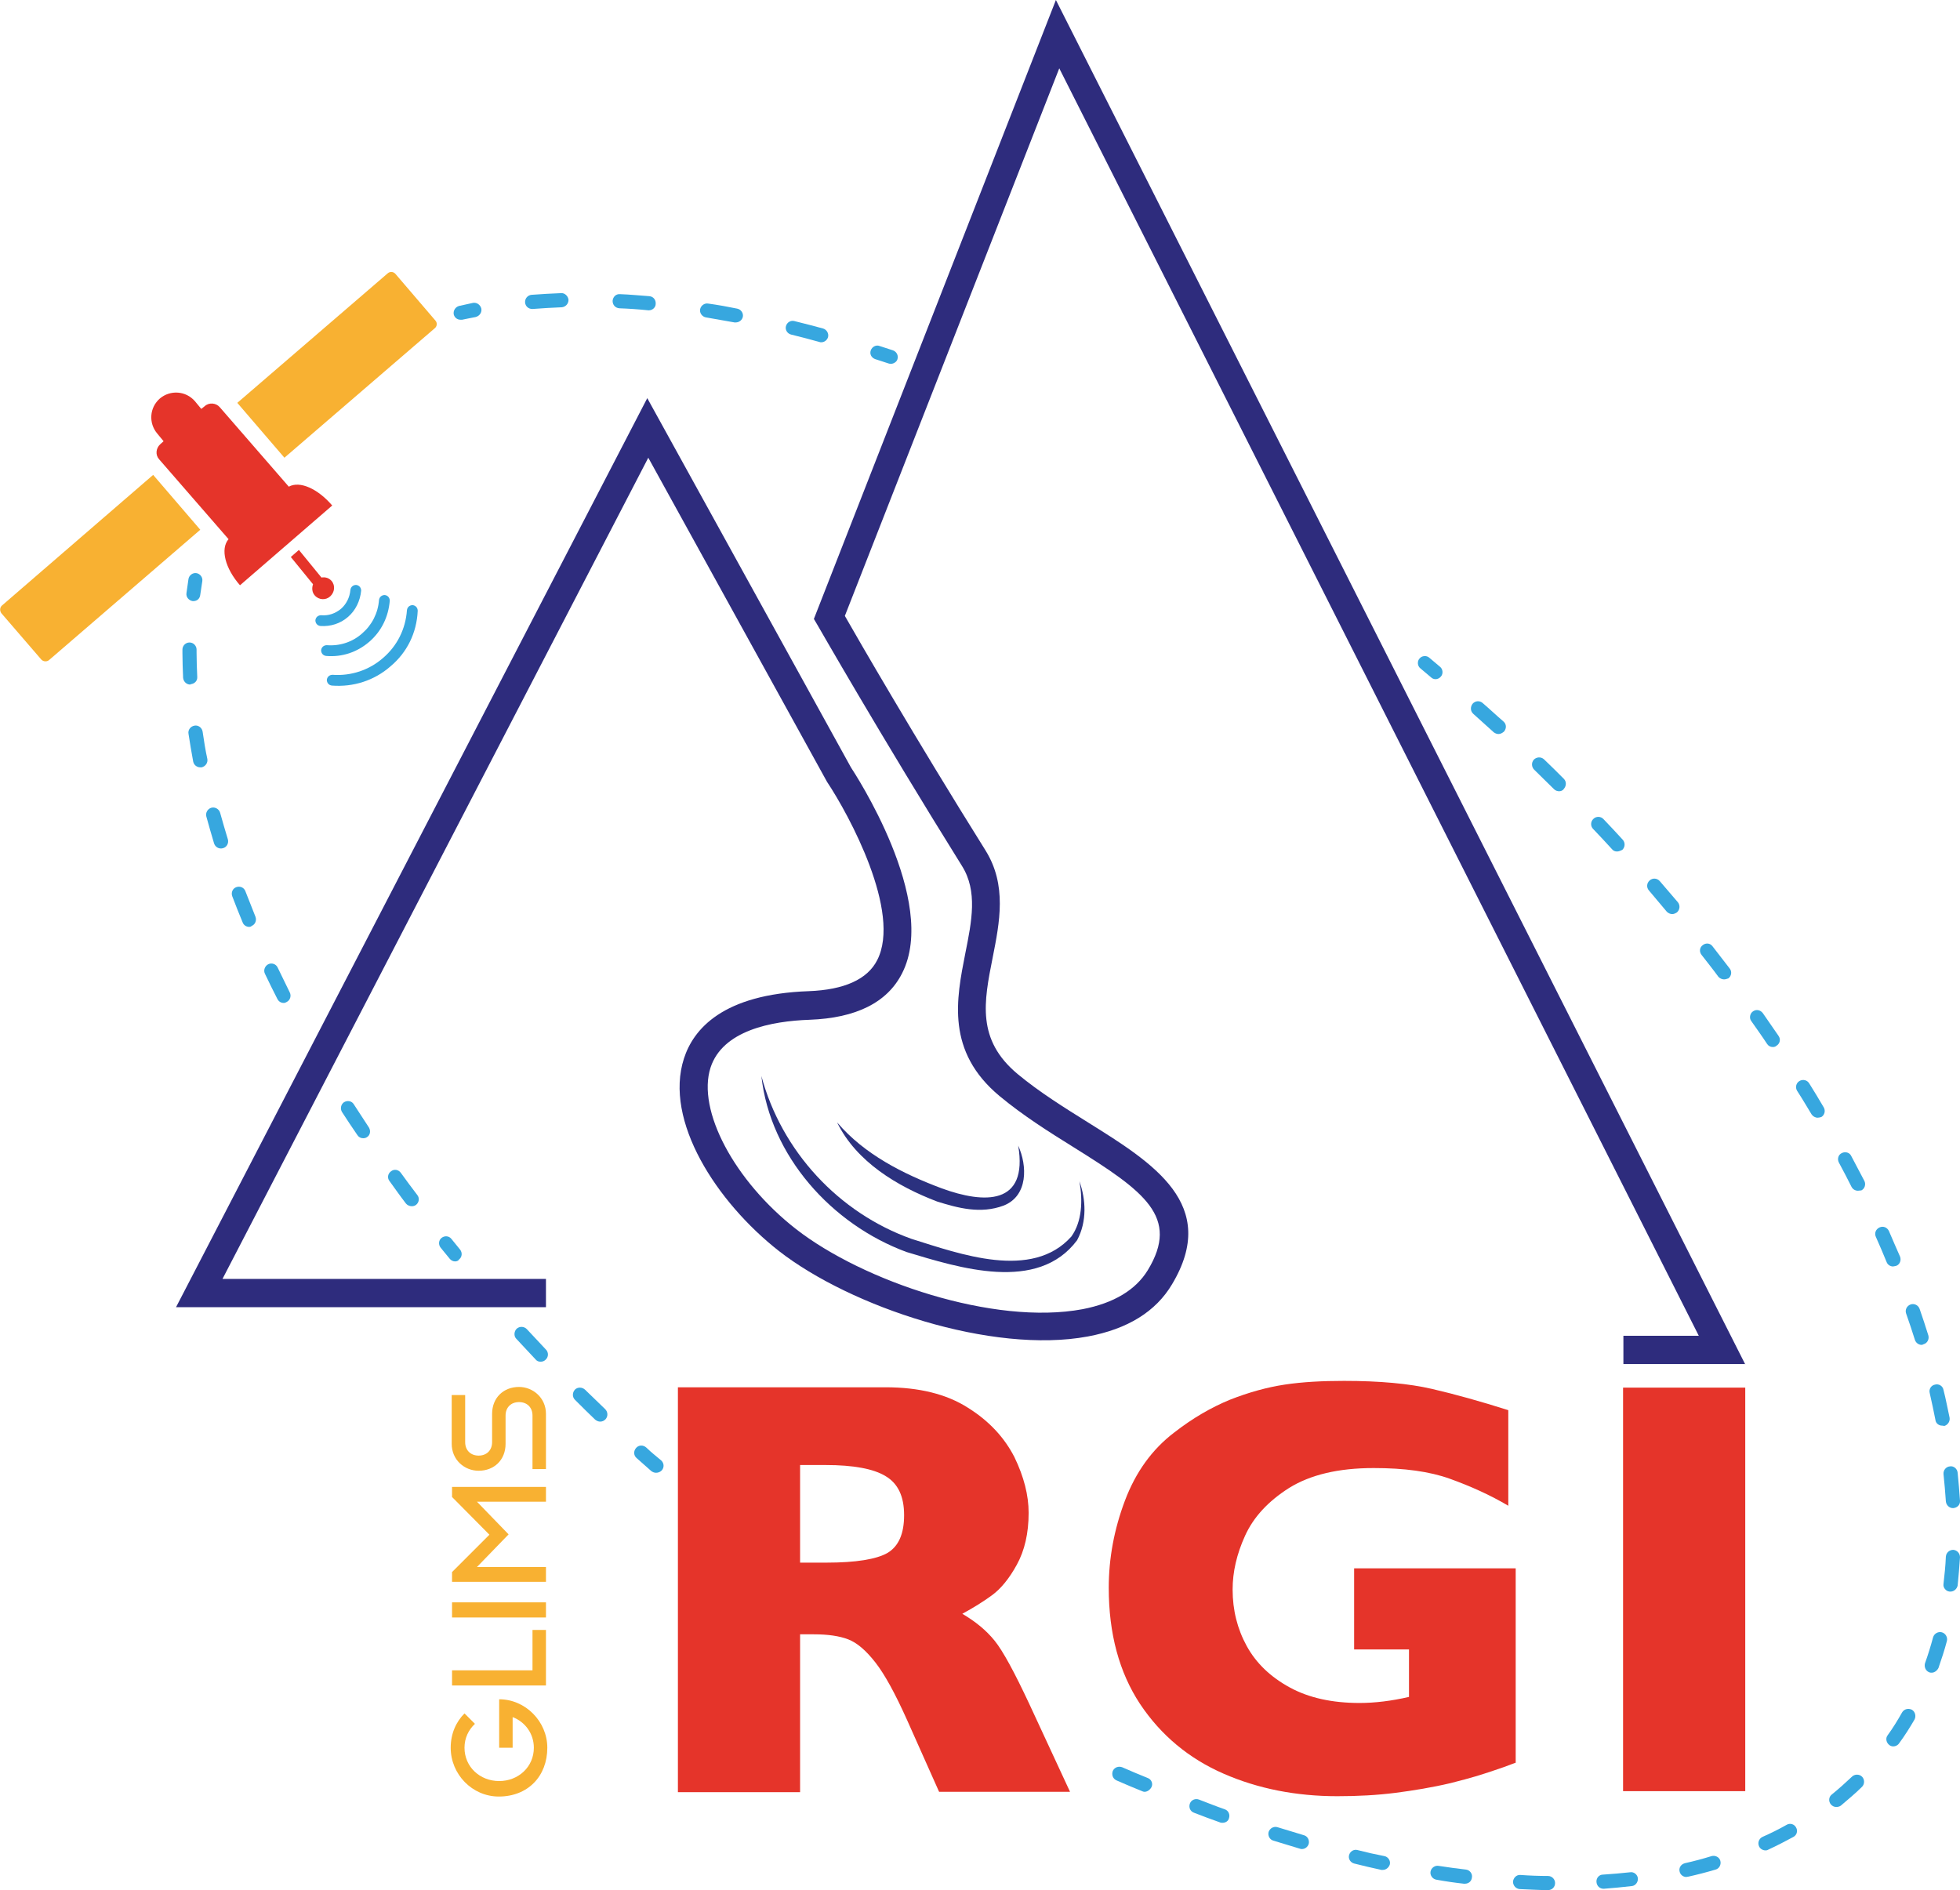
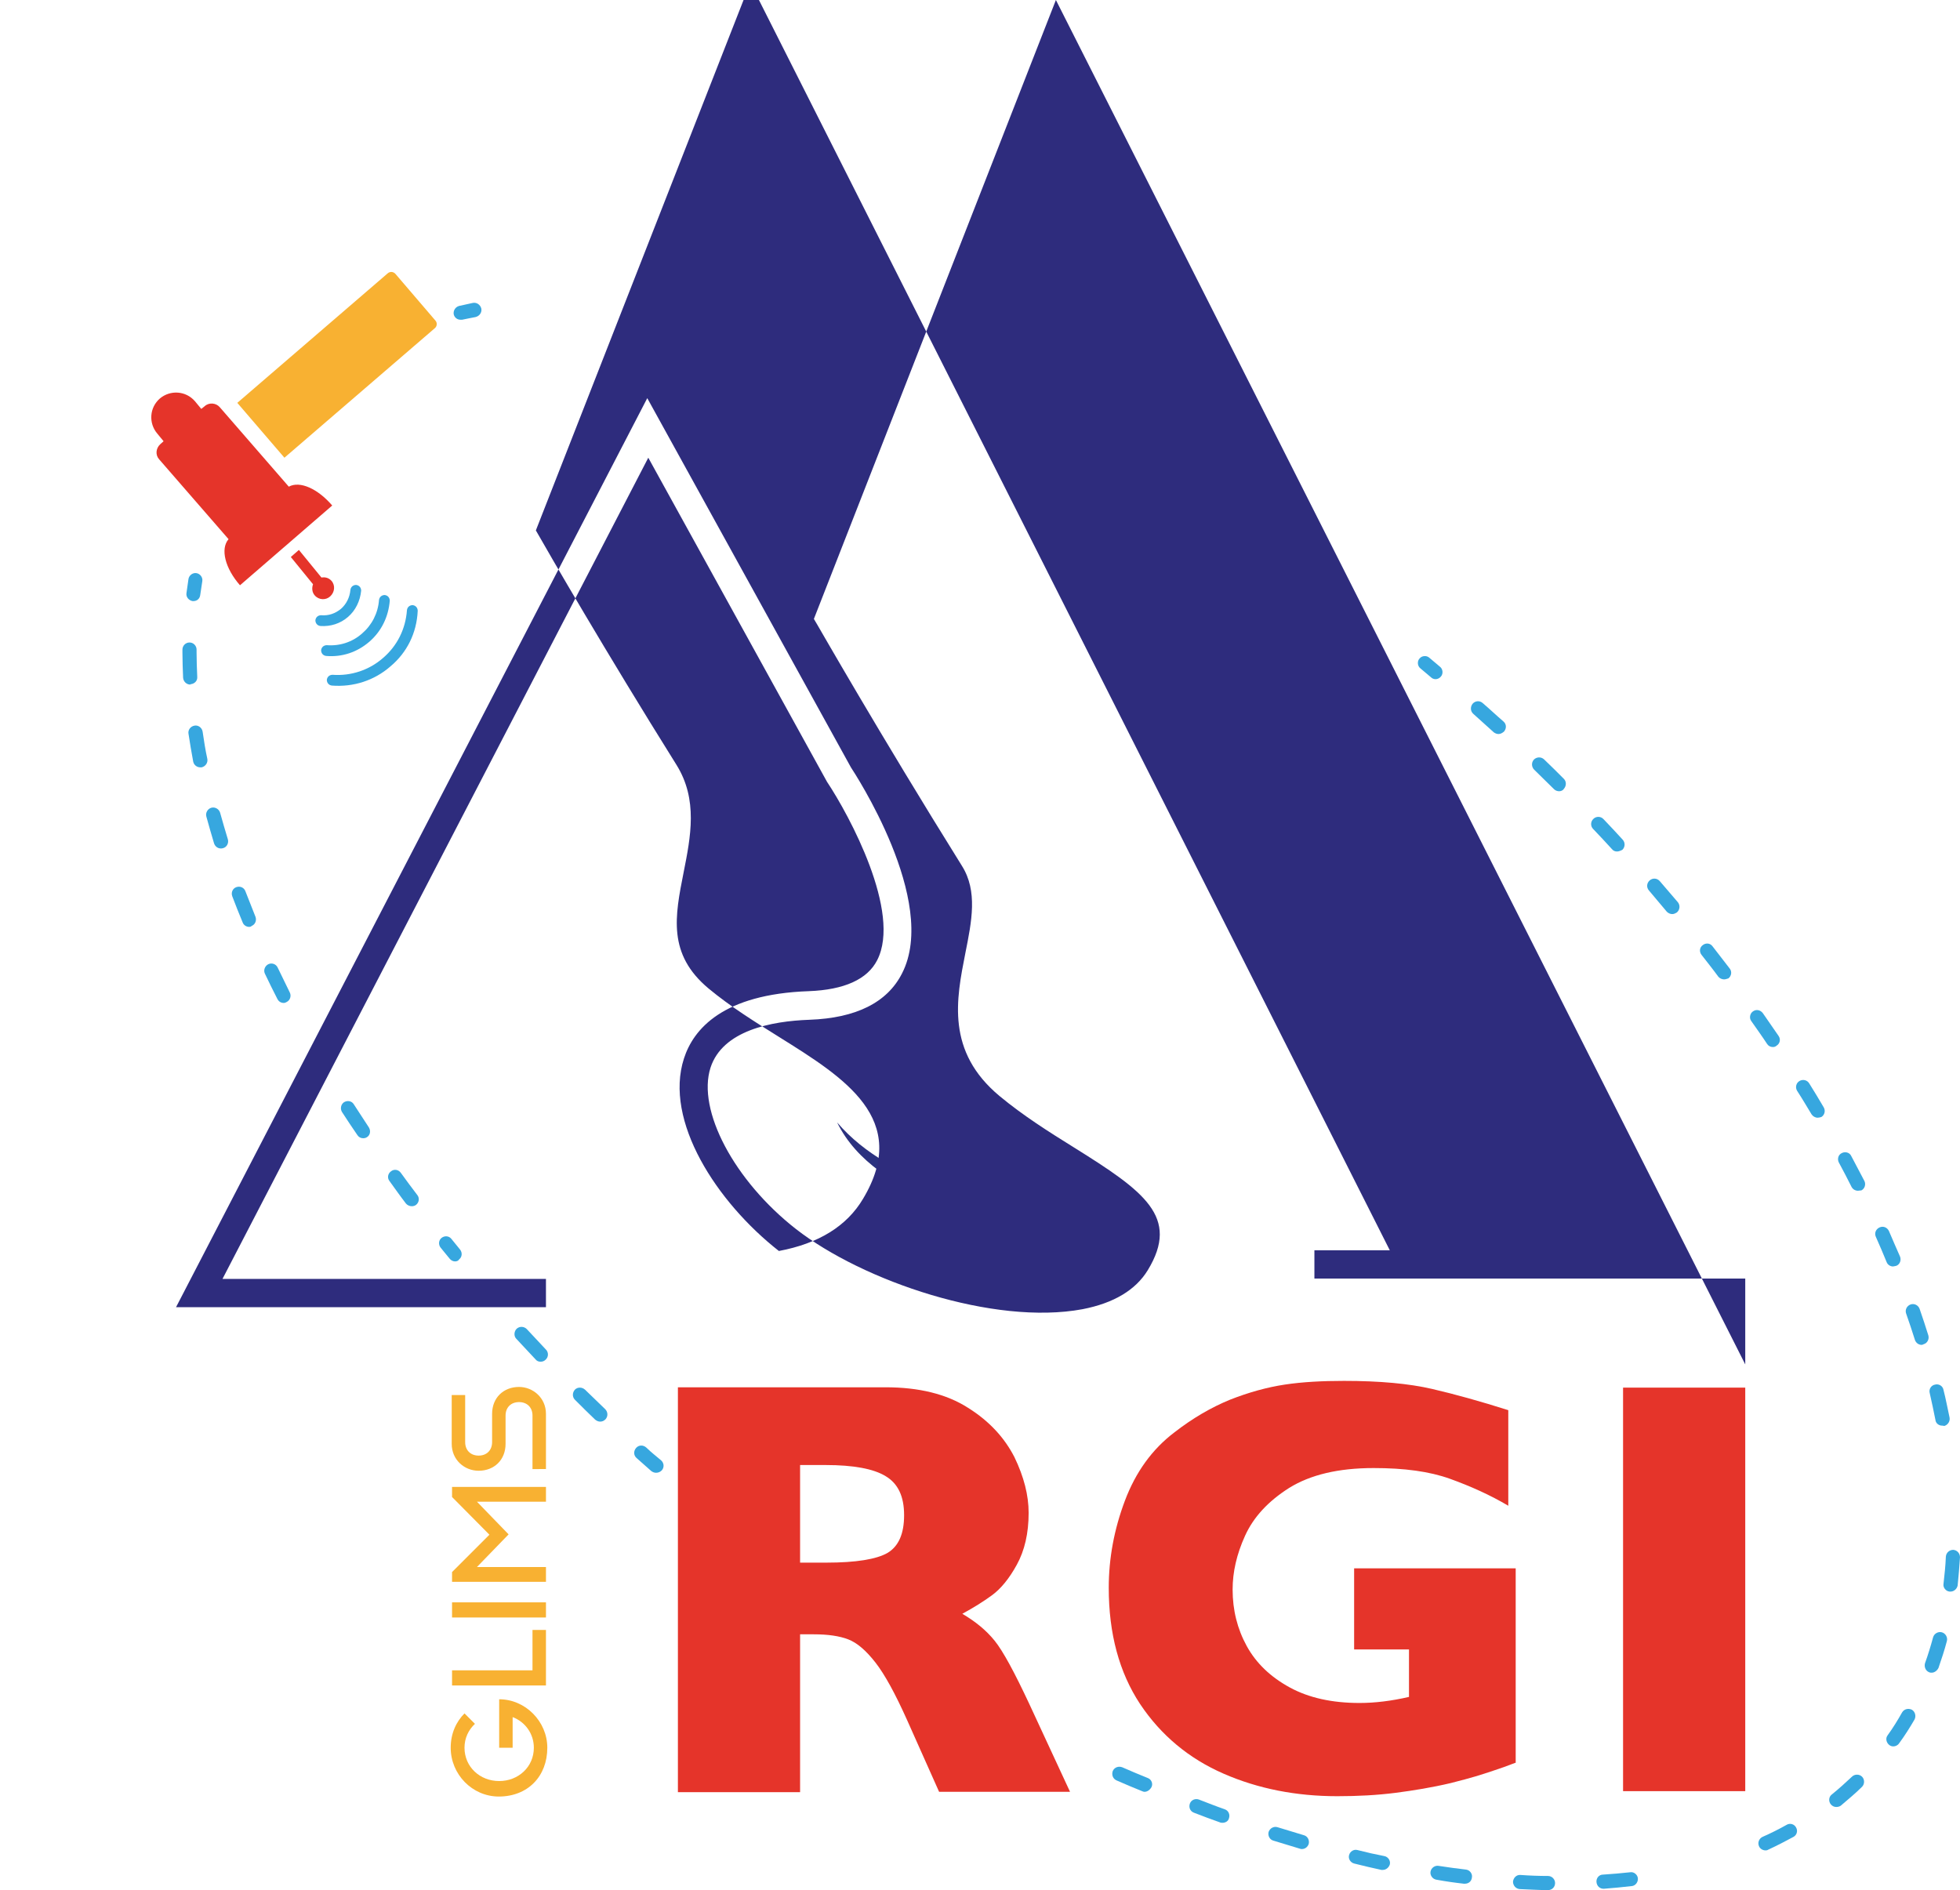
<svg xmlns="http://www.w3.org/2000/svg" version="1.1" id="Calque_1" x="0px" y="0px" viewBox="0 0 582.3 561.6" style="enable-background:new 0 0 582.3 561.6;" xml:space="preserve">
  <style type="text/css">
	.st0{fill:#2B317F;}
	.st1{fill:#37A7DF;}
	.st2{fill:#E5342A;}
	.st3{fill:#F8B132;}
	.st4{fill:#2E2C7D;}
</style>
-   <path class="st0" d="M226.2,319.7c6,22.4,23,40.7,44.6,48.4c14.4,4.5,35.8,12.4,47.5-0.7c3.2-4.5,3.4-10.7,2.4-16.4  c1.9,5.4,2.3,11.9-0.7,17.5c-11.7,15.7-35.1,8.2-50.7,3.5C247.1,363.8,228.8,343.5,226.2,319.7L226.2,319.7z" />
  <path class="st0" d="M302.5,340.4c2.7,5.9,3,14.9-4.3,17.8c-6.9,2.6-13.7,0.7-19.8-1.2c-11.8-4.5-24-11.8-29.7-23.5  c8.1,9.5,19.6,15.3,31.1,19.6C292.4,357.7,305.5,358.2,302.5,340.4L302.5,340.4z" />
  <g>
    <g>
      <path class="st1" d="M136.8,95c-1,0-1.8-0.7-2-1.6c-0.2-1.1,0.5-2.2,1.6-2.5c1.4-0.3,2.8-0.6,4.1-0.9c1.1-0.2,2.2,0.5,2.5,1.7    c0.2,1.1-0.5,2.2-1.7,2.5c-1.4,0.3-2.7,0.5-4,0.8C137.1,95,136.9,95,136.8,95z" />
    </g>
    <g>
-       <path class="st1" d="M244,101.7c-0.2,0-0.4,0-0.6-0.1c-2.8-0.8-5.6-1.5-8.4-2.2c-1.1-0.3-1.8-1.4-1.5-2.5c0.3-1.1,1.4-1.8,2.5-1.5    c2.8,0.7,5.6,1.4,8.5,2.2c1.1,0.3,1.8,1.5,1.5,2.6C245.7,101.1,244.9,101.7,244,101.7z M218.6,95.8c-0.1,0-0.3,0-0.4,0    c-2.9-0.5-5.7-1-8.5-1.5c-1.1-0.2-1.9-1.3-1.7-2.4c0.2-1.1,1.3-1.9,2.4-1.7c2.9,0.4,5.7,0.9,8.6,1.5c1.1,0.2,1.9,1.3,1.7,2.4    C220.5,95.1,219.6,95.8,218.6,95.8z M192.8,92.2c-0.1,0-0.1,0-0.2,0c-2.9-0.3-5.8-0.5-8.6-0.6c-1.2-0.1-2-1-2-2.2    c0.1-1.2,1-2.1,2.2-2c2.9,0.1,5.8,0.4,8.7,0.6c1.2,0.1,2,1.1,1.9,2.3C194.8,91.3,193.9,92.2,192.8,92.2z M158.1,91.8    c-1.1,0-2-0.8-2.1-1.9c-0.1-1.2,0.8-2.2,1.9-2.3c2.9-0.2,5.8-0.4,8.8-0.5c1.1-0.1,2.1,0.9,2.2,2c0,1.2-0.9,2.1-2,2.2    c-2.9,0.1-5.8,0.3-8.6,0.5C158.2,91.8,158.1,91.8,158.1,91.8z" />
-     </g>
+       </g>
    <g>
      <path class="st1" d="M264.7,108.1c-0.2,0-0.4,0-0.7-0.1l-4-1.3c-1.1-0.4-1.7-1.5-1.3-2.6c0.4-1.1,1.6-1.7,2.6-1.3l4,1.3    c1.1,0.4,1.7,1.6,1.3,2.7C266.4,107.5,265.5,108.1,264.7,108.1z" />
    </g>
  </g>
  <g>
    <g>
      <path class="st1" d="M57.5,178.6c-0.1,0-0.2,0-0.3,0c-1.1-0.2-2-1.2-1.8-2.4c0.2-1.4,0.4-2.8,0.6-4.2c0.2-1.1,1.3-1.9,2.4-1.7    c1.1,0.2,1.9,1.3,1.7,2.4c-0.2,1.3-0.4,2.7-0.6,4C59.4,177.9,58.5,178.6,57.5,178.6z" />
    </g>
    <path class="st1" d="M122.3,358.4c-0.6,0-1.3-0.3-1.7-0.8c-1.7-2.2-3.3-4.5-4.9-6.7c-0.7-0.9-0.5-2.2,0.5-2.9   c0.9-0.7,2.2-0.5,2.9,0.5c1.6,2.2,3.2,4.4,4.9,6.6c0.7,0.9,0.5,2.2-0.4,2.9C123.2,358.3,122.8,358.4,122.3,358.4z" />
    <path class="st1" d="M107.9,338.2c-0.7,0-1.3-0.3-1.7-0.9c-1.6-2.3-3.1-4.6-4.6-6.9c-0.6-1-0.3-2.3,0.6-2.9c1-0.6,2.3-0.4,2.9,0.6   c1.5,2.3,3,4.6,4.5,6.9c0.6,1,0.4,2.3-0.6,2.9C108.7,338.1,108.3,338.2,107.9,338.2z" />
    <path class="st1" d="M84.3,298c-0.8,0-1.5-0.4-1.9-1.2c-1.3-2.5-2.5-5-3.7-7.5c-0.5-1,0-2.3,1-2.8c1-0.5,2.3-0.1,2.8,1   c1.2,2.5,2.4,4.9,3.6,7.4c0.5,1,0.1,2.3-0.9,2.8C84.9,297.9,84.6,298,84.3,298z" />
    <path class="st1" d="M74,275.4c-0.8,0-1.6-0.5-1.9-1.3c-1.1-2.6-2.1-5.2-3.1-7.8c-0.4-1.1,0.1-2.3,1.2-2.7c1.1-0.4,2.3,0.1,2.7,1.2   c1,2.5,2,5.1,3,7.6c0.4,1.1-0.1,2.3-1.1,2.7C74.5,275.4,74.2,275.4,74,275.4z" />
    <path class="st1" d="M65.6,252.1c-0.9,0-1.7-0.6-2-1.5c-0.8-2.7-1.6-5.4-2.3-8c-0.3-1.1,0.4-2.3,1.5-2.6c1.1-0.3,2.3,0.4,2.6,1.5   c0.7,2.6,1.5,5.2,2.3,7.9c0.3,1.1-0.3,2.3-1.4,2.6C66,252.1,65.8,252.1,65.6,252.1z" />
    <path class="st1" d="M59.5,228c-1,0-1.9-0.7-2.1-1.7c-0.5-2.8-1-5.5-1.4-8.3c-0.2-1.1,0.6-2.2,1.8-2.4c1.1-0.2,2.2,0.6,2.4,1.8   c0.4,2.7,0.8,5.4,1.4,8.1c0.2,1.1-0.5,2.2-1.7,2.5C59.8,228,59.6,228,59.5,228z" />
    <path class="st1" d="M56.5,203.4c-1.1,0-2-0.9-2.1-2c-0.1-2.5-0.2-5-0.2-7.4l0-1c0-1.1,0.9-2.1,2.1-2.1c0,0,0,0,0,0   c1.2,0,2.1,1,2.1,2.1l0,0.9c0,2.4,0.1,4.8,0.2,7.2c0.1,1.2-0.8,2.1-2,2.2C56.6,203.4,56.6,203.4,56.5,203.4z" />
    <g>
      <path class="st1" d="M135.2,374.8c-0.6,0-1.2-0.3-1.6-0.8l-2.7-3.3c-0.7-0.9-0.6-2.2,0.3-2.9c0.9-0.7,2.2-0.6,2.9,0.3l2.6,3.2    c0.7,0.9,0.6,2.2-0.3,2.9C136.2,374.6,135.7,374.8,135.2,374.8z" />
    </g>
  </g>
  <g>
    <path class="st1" d="M426.5,201.8c-0.5,0-1-0.2-1.3-0.5l-3.2-2.7c-0.9-0.7-1-2.1-0.3-2.9c0.7-0.9,2.1-1,2.9-0.3l3.2,2.7   c0.9,0.7,1,2.1,0.3,2.9C427.7,201.5,427.1,201.8,426.5,201.8z" />
  </g>
  <path class="st1" d="M459.9,561.6C459.9,561.6,459.9,561.6,459.9,561.6c-2.8,0-5.6-0.2-8.4-0.3c-1.2-0.1-2-1.1-2-2.2  c0.1-1.1,1-2.1,2.2-2c2.8,0.2,5.5,0.3,8.2,0.3c1.2,0,2.1,1,2.1,2.1C462,560.7,461.1,561.6,459.9,561.6z" />
  <path class="st1" d="M476.4,561.2c-1.1,0-2-0.8-2.1-2c-0.1-1.2,0.8-2.2,1.9-2.2c2.8-0.2,5.5-0.4,8.1-0.7c1.1-0.2,2.2,0.7,2.3,1.8  c0.1,1.1-0.7,2.2-1.8,2.3c-2.7,0.3-5.5,0.6-8.3,0.8C476.5,561.2,476.5,561.2,476.4,561.2z" />
  <path class="st1" d="M435.2,559.7c-0.1,0-0.2,0-0.3,0c-2.7-0.3-5.5-0.7-8.2-1.2c-1.1-0.2-1.9-1.3-1.7-2.4c0.2-1.1,1.3-1.9,2.4-1.7  c2.7,0.4,5.4,0.8,8.1,1.1c1.1,0.1,2,1.2,1.8,2.3C437.2,559,436.3,559.7,435.2,559.7z" />
-   <path class="st1" d="M501,557.7c-1,0-1.8-0.7-2-1.6c-0.3-1.1,0.4-2.2,1.6-2.5c2.7-0.6,5.3-1.3,7.9-2.1c1.1-0.3,2.3,0.3,2.6,1.4  c0.3,1.1-0.3,2.3-1.4,2.6c-2.7,0.8-5.4,1.5-8.1,2.1C501.3,557.6,501.1,557.7,501,557.7z" />
  <path class="st1" d="M410.8,555.6c-0.1,0-0.3,0-0.4,0c-2.7-0.6-5.4-1.2-8.1-1.9c-1.1-0.3-1.8-1.4-1.5-2.5c0.3-1.1,1.4-1.8,2.5-1.5  c2.7,0.7,5.4,1.3,8,1.8c1.1,0.2,1.9,1.4,1.6,2.5C412.6,554.9,411.8,555.6,410.8,555.6z" />
  <path class="st1" d="M524.5,549.8c-0.8,0-1.6-0.5-1.9-1.2c-0.5-1.1,0-2.3,1-2.8c2.5-1.1,4.9-2.3,7.2-3.6c1-0.6,2.3-0.2,2.8,0.8  c0.6,1,0.2,2.3-0.8,2.8c-2.4,1.3-4.9,2.6-7.5,3.8C525,549.8,524.7,549.8,524.5,549.8z" />
  <path class="st1" d="M386.8,549.4c-0.2,0-0.4,0-0.6-0.1c-2.6-0.8-5.3-1.6-7.9-2.4c-1.1-0.3-1.7-1.5-1.4-2.6c0.4-1.1,1.5-1.7,2.6-1.4  c2.6,0.8,5.3,1.6,7.9,2.4c1.1,0.3,1.7,1.5,1.4,2.6C388.5,548.8,387.7,549.4,386.8,549.4z" />
  <path class="st1" d="M363.2,541.6c-0.2,0-0.5,0-0.7-0.1c-2.6-0.9-5.2-1.9-7.8-2.9c-1.1-0.4-1.6-1.6-1.2-2.7c0.4-1.1,1.6-1.6,2.7-1.2  c2.6,1,5.1,2,7.7,2.9c1.1,0.4,1.6,1.6,1.2,2.7C364.9,541.1,364.1,541.6,363.2,541.6z" />
  <path class="st1" d="M340,532.4c-0.2,0-0.5-0.1-0.7-0.2c-2.5-1-5.1-2.1-7.6-3.2c-1.1-0.5-1.5-1.7-1.1-2.8c0.5-1.1,1.7-1.5,2.8-1.1  c2.5,1.1,5.1,2.2,7.6,3.2c1.1,0.4,1.6,1.7,1.1,2.7C341.6,531.9,340.8,532.4,340,532.4z" />
  <path class="st1" d="M545.5,536.9c-0.6,0-1.2-0.3-1.6-0.8c-0.7-0.9-0.6-2.2,0.3-2.9c2.1-1.7,4.1-3.5,6-5.3c0.8-0.8,2.2-0.8,3,0  c0.8,0.8,0.8,2.2,0,3c-2,2-4.2,3.8-6.3,5.6C546.5,536.8,546,536.9,545.5,536.9z" />
  <path class="st1" d="M562.5,518.9c-0.4,0-0.8-0.1-1.2-0.4c-0.9-0.7-1.2-2-0.5-2.9c1.6-2.2,3-4.5,4.3-6.8c0.6-1,1.8-1.3,2.9-0.8  c1,0.6,1.3,1.9,0.8,2.9c-1.4,2.4-2.9,4.8-4.6,7.1C563.8,518.6,563.1,518.9,562.5,518.9z" />
  <path class="st1" d="M573.9,497c-0.2,0-0.5,0-0.7-0.1c-1.1-0.4-1.6-1.6-1.3-2.7c0.9-2.5,1.7-5.1,2.4-7.7c0.3-1.1,1.5-1.8,2.6-1.5  c1.1,0.3,1.8,1.5,1.5,2.6c-0.7,2.7-1.6,5.4-2.5,8C575.5,496.4,574.7,497,573.9,497z" />
  <path class="st1" d="M579.5,472.9c-0.1,0-0.2,0-0.3,0c-1.1-0.1-2-1.2-1.8-2.3c0.3-2.7,0.6-5.4,0.7-8.1c0.1-1.2,1.1-2,2.2-2  c1.2,0.1,2,1.1,2,2.2c-0.2,2.8-0.4,5.6-0.7,8.4C581.4,472.1,580.5,472.9,579.5,472.9z" />
-   <path class="st1" d="M580.2,448.1c-1.1,0-2-0.9-2.1-2c-0.2-2.7-0.4-5.4-0.7-8.1c-0.1-1.1,0.7-2.2,1.9-2.3c1.1-0.2,2.2,0.7,2.3,1.9  c0.3,2.8,0.5,5.6,0.7,8.3c0.1,1.2-0.8,2.1-2,2.2C580.3,448.1,580.2,448.1,580.2,448.1z" />
  <path class="st1" d="M577,423.6c-1,0-1.9-0.7-2-1.7c-0.5-2.6-1.1-5.3-1.7-8c-0.3-1.1,0.4-2.3,1.6-2.5c1.1-0.3,2.3,0.4,2.5,1.6  c0.7,2.7,1.2,5.5,1.8,8.2c0.2,1.1-0.5,2.2-1.6,2.5C577.3,423.6,577.2,423.6,577,423.6z" />
  <path class="st1" d="M570.9,399.6c-0.9,0-1.7-0.6-2-1.5c-0.8-2.6-1.7-5.2-2.6-7.8c-0.4-1.1,0.2-2.3,1.3-2.7c1.1-0.4,2.3,0.2,2.7,1.3  c0.9,2.6,1.8,5.3,2.6,7.9c0.3,1.1-0.3,2.3-1.4,2.6C571.3,399.5,571.1,399.6,570.9,399.6z" />
  <path class="st1" d="M562.4,376.3c-0.8,0-1.6-0.5-1.9-1.3c-1-2.5-2.1-5-3.2-7.5c-0.5-1.1,0-2.3,1.1-2.8c1.1-0.5,2.3,0,2.8,1.1  c1.1,2.6,2.2,5.1,3.3,7.6c0.4,1.1-0.1,2.3-1.1,2.7C562.9,376.2,562.6,376.3,562.4,376.3z" />
  <path class="st1" d="M552,353.8c-0.8,0-1.5-0.4-1.9-1.1c-1.2-2.4-2.5-4.9-3.8-7.3c-0.5-1-0.2-2.3,0.9-2.8c1-0.5,2.3-0.2,2.8,0.9  c1.3,2.5,2.6,4.9,3.9,7.4c0.5,1,0.1,2.3-0.9,2.8C552.6,353.7,552.3,353.8,552,353.8z" />
  <path class="st1" d="M540,332.1c-0.7,0-1.4-0.4-1.8-1c-1.4-2.3-2.8-4.7-4.3-7c-0.6-1-0.3-2.3,0.7-2.9c1-0.6,2.3-0.3,2.9,0.7  c1.5,2.4,2.9,4.7,4.3,7.1c0.6,1,0.3,2.3-0.7,2.9C540.7,332,540.4,332.1,540,332.1z" />
  <path class="st1" d="M526.7,311.1c-0.7,0-1.3-0.3-1.7-0.9c-1.5-2.3-3.1-4.5-4.7-6.8c-0.7-0.9-0.4-2.3,0.5-2.9c1-0.7,2.2-0.4,2.9,0.5  c1.6,2.3,3.2,4.6,4.7,6.8c0.7,1,0.4,2.3-0.6,2.9C527.5,311,527.1,311.1,526.7,311.1z" />
  <path class="st1" d="M512.2,291c-0.6,0-1.3-0.3-1.7-0.8c-1.6-2.2-3.3-4.3-5-6.5c-0.7-0.9-0.6-2.2,0.4-2.9c0.9-0.7,2.2-0.6,2.9,0.4  c1.7,2.2,3.4,4.4,5.1,6.6c0.7,0.9,0.5,2.2-0.4,2.9C513.1,290.8,512.7,291,512.2,291z" />
  <path class="st1" d="M496.8,271.6c-0.6,0-1.2-0.3-1.6-0.7c-1.8-2.1-3.5-4.2-5.3-6.3c-0.8-0.9-0.7-2.2,0.2-3c0.9-0.8,2.2-0.7,3,0.2  c1.8,2.1,3.6,4.2,5.4,6.3c0.7,0.9,0.6,2.2-0.3,3C497.7,271.4,497.3,271.6,496.8,271.6z" />
  <path class="st1" d="M480.4,253c-0.6,0-1.1-0.2-1.5-0.7c-1.8-2-3.7-4-5.6-6c-0.8-0.8-0.8-2.2,0.1-3c0.8-0.8,2.2-0.8,3,0.1  c1.9,2,3.8,4,5.7,6.1c0.8,0.9,0.7,2.2-0.1,3C481.4,252.8,480.9,253,480.4,253z" />
  <path class="st1" d="M463.2,235.1c-0.5,0-1.1-0.2-1.5-0.6c-1.9-1.9-3.9-3.8-5.9-5.8c-0.8-0.8-0.9-2.1-0.1-3c0.8-0.8,2.1-0.9,3-0.1  c2,1.9,4,3.9,5.9,5.8c0.8,0.8,0.8,2.1,0,3C464.3,234.9,463.7,235.1,463.2,235.1z" />
  <path class="st1" d="M445.2,218.1c-0.5,0-1-0.2-1.4-0.5c-2-1.8-4.1-3.7-6.1-5.5c-0.9-0.8-0.9-2.1-0.2-3c0.8-0.9,2.1-1,3-0.2  c2.1,1.8,4.1,3.7,6.2,5.5c0.9,0.8,0.9,2.1,0.1,3C446.3,217.8,445.8,218.1,445.2,218.1z" />
  <g>
    <path class="st2" d="M98.7,150.2c-4.3-5-9.6-7.4-12.9-5.6l-20.5-23.6c-1.1-1.3-3.2-1.5-4.5-0.3l-1,0.8l-1.9-2.3   c-2.7-3.1-7.3-3.4-10.4-0.8c-3.1,2.7-3.4,7.3-0.8,10.4l1.9,2.3l-1,0.9c-1.3,1.2-1.5,3.2-0.3,4.5l20.6,23.7l0,0   c-2.5,2.9-1,8.7,3.4,13.7L98.7,150.2L98.7,150.2z" />
    <g>
      <path class="st3" d="M129.2,97.5L84.5,136l-14-16.3l44.7-38.5c0.7-0.6,1.7-0.5,2.3,0.2l11.9,13.9    C129.9,95.9,129.9,96.9,129.2,97.5z" />
    </g>
    <g>
-       <path class="st3" d="M14.6,196.1l44.9-38.7l-14-16.3L0.6,179.9c-0.7,0.6-0.7,1.6-0.2,2.3L12.3,196    C12.9,196.6,13.9,196.7,14.6,196.1z" />
-     </g>
+       </g>
    <path class="st2" d="M98.5,172.6c-0.8-0.9-1.9-1.2-3-1l-6.7-8.2l-2.4,2.1l6.6,8.1c-0.4,1.1-0.3,2.4,0.5,3.3   c1.2,1.4,3.3,1.5,4.6,0.3S99.7,174,98.5,172.6z" />
    <g>
      <path class="st1" d="M103.4,183.3c-2.3,2-5.2,2.9-8.2,2.7c-0.9-0.1-1.5-0.8-1.5-1.7c0.1-0.9,0.8-1.5,1.7-1.5    c2.2,0.2,4.2-0.5,5.9-1.9c1.6-1.4,2.6-3.4,2.8-5.6c0.1-0.9,0.8-1.5,1.7-1.5c0.9,0.1,1.5,0.8,1.5,1.7    C107,178.6,105.6,181.4,103.4,183.3z" />
    </g>
    <g>
      <path class="st1" d="M109.7,190.7c-3.6,3.1-8.1,4.6-12.8,4.2c-0.9-0.1-1.5-0.8-1.5-1.7c0.1-0.9,0.8-1.5,1.7-1.5    c3.8,0.3,7.6-0.9,10.5-3.5c2.9-2.5,4.7-6,5-9.9c0.1-0.9,0.8-1.5,1.7-1.5c0.9,0.1,1.5,0.8,1.5,1.7    C115.4,183.3,113.3,187.6,109.7,190.7z" />
    </g>
    <g>
      <path class="st1" d="M116,198c-4.8,4.2-11,6.2-17.4,5.7c-0.9-0.1-1.5-0.8-1.5-1.7c0.1-0.9,0.8-1.5,1.7-1.5c5.5,0.4,10.9-1.4,15-5    c4.2-3.6,6.7-8.6,7.1-14.2c0.1-0.9,0.8-1.5,1.7-1.5c0.9,0.1,1.5,0.8,1.5,1.7C123.8,188.1,120.9,193.9,116,198z" />
    </g>
  </g>
  <path class="st2" d="M317.9,532.4H279l-9.5-21.3c-3.5-7.8-6.6-13.5-9.4-17.1c-2.8-3.6-5.5-5.9-8.1-6.9c-2.6-1-6-1.5-10.2-1.5h-4.1  v46.9h-36.3V412.2h61.7c9.9,0,18.1,2,24.5,6.1c6.4,4,10.9,9,13.8,14.7c2.8,5.8,4.2,11.3,4.2,16.5c0,6.1-1.2,11.2-3.5,15.4  c-2.3,4.2-4.8,7.2-7.4,9.1c-2.6,1.9-5.5,3.7-8.8,5.5c3.9,2.3,7.1,4.9,9.6,8c2.5,3.1,5.9,9.4,10.3,18.8L317.9,532.4z M268.6,450.2  c0-5.6-1.8-9.4-5.5-11.6c-3.6-2.2-9.6-3.3-17.8-3.3h-7.6v29h7.8c8.8,0,14.9-1,18.2-2.9C267,459.4,268.6,455.7,268.6,450.2z" />
  <g>
    <path class="st3" d="M148.2,533.8c-7.9,0-14.3-6.6-14.3-14.5c0-4.2,1.6-7.7,4.1-10.2l3.1,3.1c-1.9,1.8-3.1,4.2-3.1,7.1   c0,5.7,4.6,9.9,10.3,9.9c5.7,0,10.3-4.2,10.3-9.9c0-4.2-2.6-7.7-6.3-9.1v9.1h-4v-14.4c7.8,0,14.3,6.6,14.3,14.4   C162.6,527.8,156.8,533.8,148.2,533.8z" />
    <path class="st3" d="M134.3,500.8v-4.5h23.9v-12h4v16.5H134.3z" />
    <path class="st3" d="M134.3,480.6v-4.5h27.9v4.5H134.3z" />
    <path class="st3" d="M134.3,470.2v-3.1l11.1-11.1l-11.1-11.2v-3h27.9v4.4h-20.5l9.4,9.7l-9.4,9.7h20.5v4.4H134.3z" />
    <path class="st3" d="M158.2,436.5v-15.9c0-2.4-1.6-4-4-4s-4,1.6-4,4v8.4c0,4.8-3.4,8-8,8c-4.2,0-8-3.2-8-8v-14.5h4v14   c0,2.4,1.6,4,4,4c2.4,0,4-1.6,4-4v-8.4c0-4.8,3.4-8,8-8c4.1,0,8,3.2,8,8v16.4H158.2z" />
  </g>
  <path class="st1" d="M194.9,437.6c-0.5,0-1-0.2-1.4-0.5c-2.1-1.9-2.3-2-4.4-3.9c-0.9-0.8-0.9-2.1-0.1-3c0.8-0.9,2.1-0.9,3-0.1  c2,1.9,2.3,2,4.4,3.8c0.9,0.8,1,2.1,0.2,3C196.1,437.4,195.5,437.6,194.9,437.6z" />
  <path class="st1" d="M178.3,422.4c-0.5,0-1-0.2-1.5-0.6c-2-1.9-4-3.9-6-5.9c-0.8-0.8-0.8-2.1,0-3c0.8-0.8,2.1-0.8,3,0  c2,1.9,4,3.9,6,5.8c0.8,0.8,0.9,2.1,0.1,3C179.4,422.2,178.9,422.4,178.3,422.4z" />
  <path class="st1" d="M160.6,404.6c-0.6,0-1.1-0.2-1.5-0.7c-1.9-2-3.8-4.1-5.7-6.1c-0.8-0.8-0.7-2.2,0.1-3c0.9-0.8,2.2-0.7,3,0.1  c1.9,2,3.8,4.1,5.7,6.1c0.8,0.8,0.8,2.2-0.1,3C161.7,404.4,161.2,404.6,160.6,404.6z" />
  <path class="st2" d="M450.4,523.7c-2.6,1-4.8,1.8-6.7,2.4c-1.8,0.6-3.6,1.2-5.3,1.7c-1.7,0.5-4.2,1.2-7.4,2  c-5.5,1.3-11,2.2-16.4,2.9c-5.5,0.7-11.2,1-17.3,1c-12.2,0-23.5-2.2-33.8-6.7s-18.6-11.4-24.8-20.7c-6.2-9.4-9.3-20.9-9.3-34.5  c0-8.8,1.6-17.4,4.8-25.9c3.2-8.5,8.1-15.3,14.7-20.3c5.4-4.2,10.9-7.4,16.5-9.7c5.6-2.2,11-3.7,16.3-4.5s11.2-1.1,17.6-1.1  c10.6,0,19.3,0.8,26.2,2.4c6.9,1.6,14.4,3.7,22.6,6.3v28.4c-5.4-3.2-11.2-5.8-17.3-8s-13.6-3.2-22.7-3.2c-10.5,0-18.8,2-25.1,5.9  c-6.3,4-10.6,8.7-13.1,14.2c-2.5,5.5-3.7,10.8-3.7,16c0,6.1,1.4,11.7,4.2,16.8c2.8,5.1,7.1,9.2,12.8,12.3c5.7,3.1,12.6,4.6,20.7,4.6  c4.6,0,9.5-0.6,14.7-1.8v-14.1h-16.3V466h48V523.7z" />
  <path class="st2" d="M518.5,532.2h-36.3V412.3h36.3V532.2z" />
-   <path class="st4" d="M518.5,405.4L518.5,405.4L518.5,405.4L313.7,0l-71.9,183.9l1,1.7c0.2,0.3,18.5,32.4,43,71.7  c4.7,7.5,2.9,16.4,1,25.9c-2.7,13.7-5.8,29.2,10.2,42.5c7,5.8,14.6,10.6,22,15.2c21,13.1,31.6,20.7,22,36.5  c-3.6,5.9-10.1,9.8-19.4,11.6c-26.3,4.9-65.2-8.3-85.1-23.8c-18.3-14.3-29.5-35.3-25.4-48c3.6-11,18-13.8,29.4-14.2  c13.8-0.5,23.1-5.1,27.5-13.8c11-21.5-14.3-59.8-15.2-61.2l-60.5-109.7l-140,270.1h109.9v-8.4H66.1l126.5-244l53.1,96.3  c6.6,9.9,22.2,38.8,14.9,53c-2.9,5.7-9.8,8.8-20.3,9.2c-25.6,0.9-34.3,11.3-37.1,20c-6,18.5,9.7,42.7,28.2,57.2  c21.3,16.6,63.3,30.7,91.8,25.4c11.8-2.2,20.2-7.4,25-15.5c14.2-23.7-5.6-36-24.8-48c-7.2-4.5-14.6-9.1-21.1-14.5  c-12.2-10.2-10-21.4-7.4-34.5c2.1-10.6,4.3-21.6-2.1-31.9c-21.2-33.9-37.7-62.5-41.8-69.7l63.7-162.7l190,376.6l0,0h-22.4v8.4H514  H518.5L518.5,405.4z" />
+   <path class="st4" d="M518.5,405.4L518.5,405.4L518.5,405.4L313.7,0l-71.9,183.9l1,1.7c0.2,0.3,18.5,32.4,43,71.7  c4.7,7.5,2.9,16.4,1,25.9c-2.7,13.7-5.8,29.2,10.2,42.5c7,5.8,14.6,10.6,22,15.2c21,13.1,31.6,20.7,22,36.5  c-3.6,5.9-10.1,9.8-19.4,11.6c-26.3,4.9-65.2-8.3-85.1-23.8c-18.3-14.3-29.5-35.3-25.4-48c3.6-11,18-13.8,29.4-14.2  c13.8-0.5,23.1-5.1,27.5-13.8c11-21.5-14.3-59.8-15.2-61.2l-60.5-109.7l-140,270.1h109.9v-8.4H66.1l126.5-244l53.1,96.3  c6.6,9.9,22.2,38.8,14.9,53c-2.9,5.7-9.8,8.8-20.3,9.2c-25.6,0.9-34.3,11.3-37.1,20c-6,18.5,9.7,42.7,28.2,57.2  c11.8-2.2,20.2-7.4,25-15.5c14.2-23.7-5.6-36-24.8-48c-7.2-4.5-14.6-9.1-21.1-14.5  c-12.2-10.2-10-21.4-7.4-34.5c2.1-10.6,4.3-21.6-2.1-31.9c-21.2-33.9-37.7-62.5-41.8-69.7l63.7-162.7l190,376.6l0,0h-22.4v8.4H514  H518.5L518.5,405.4z" />
</svg>